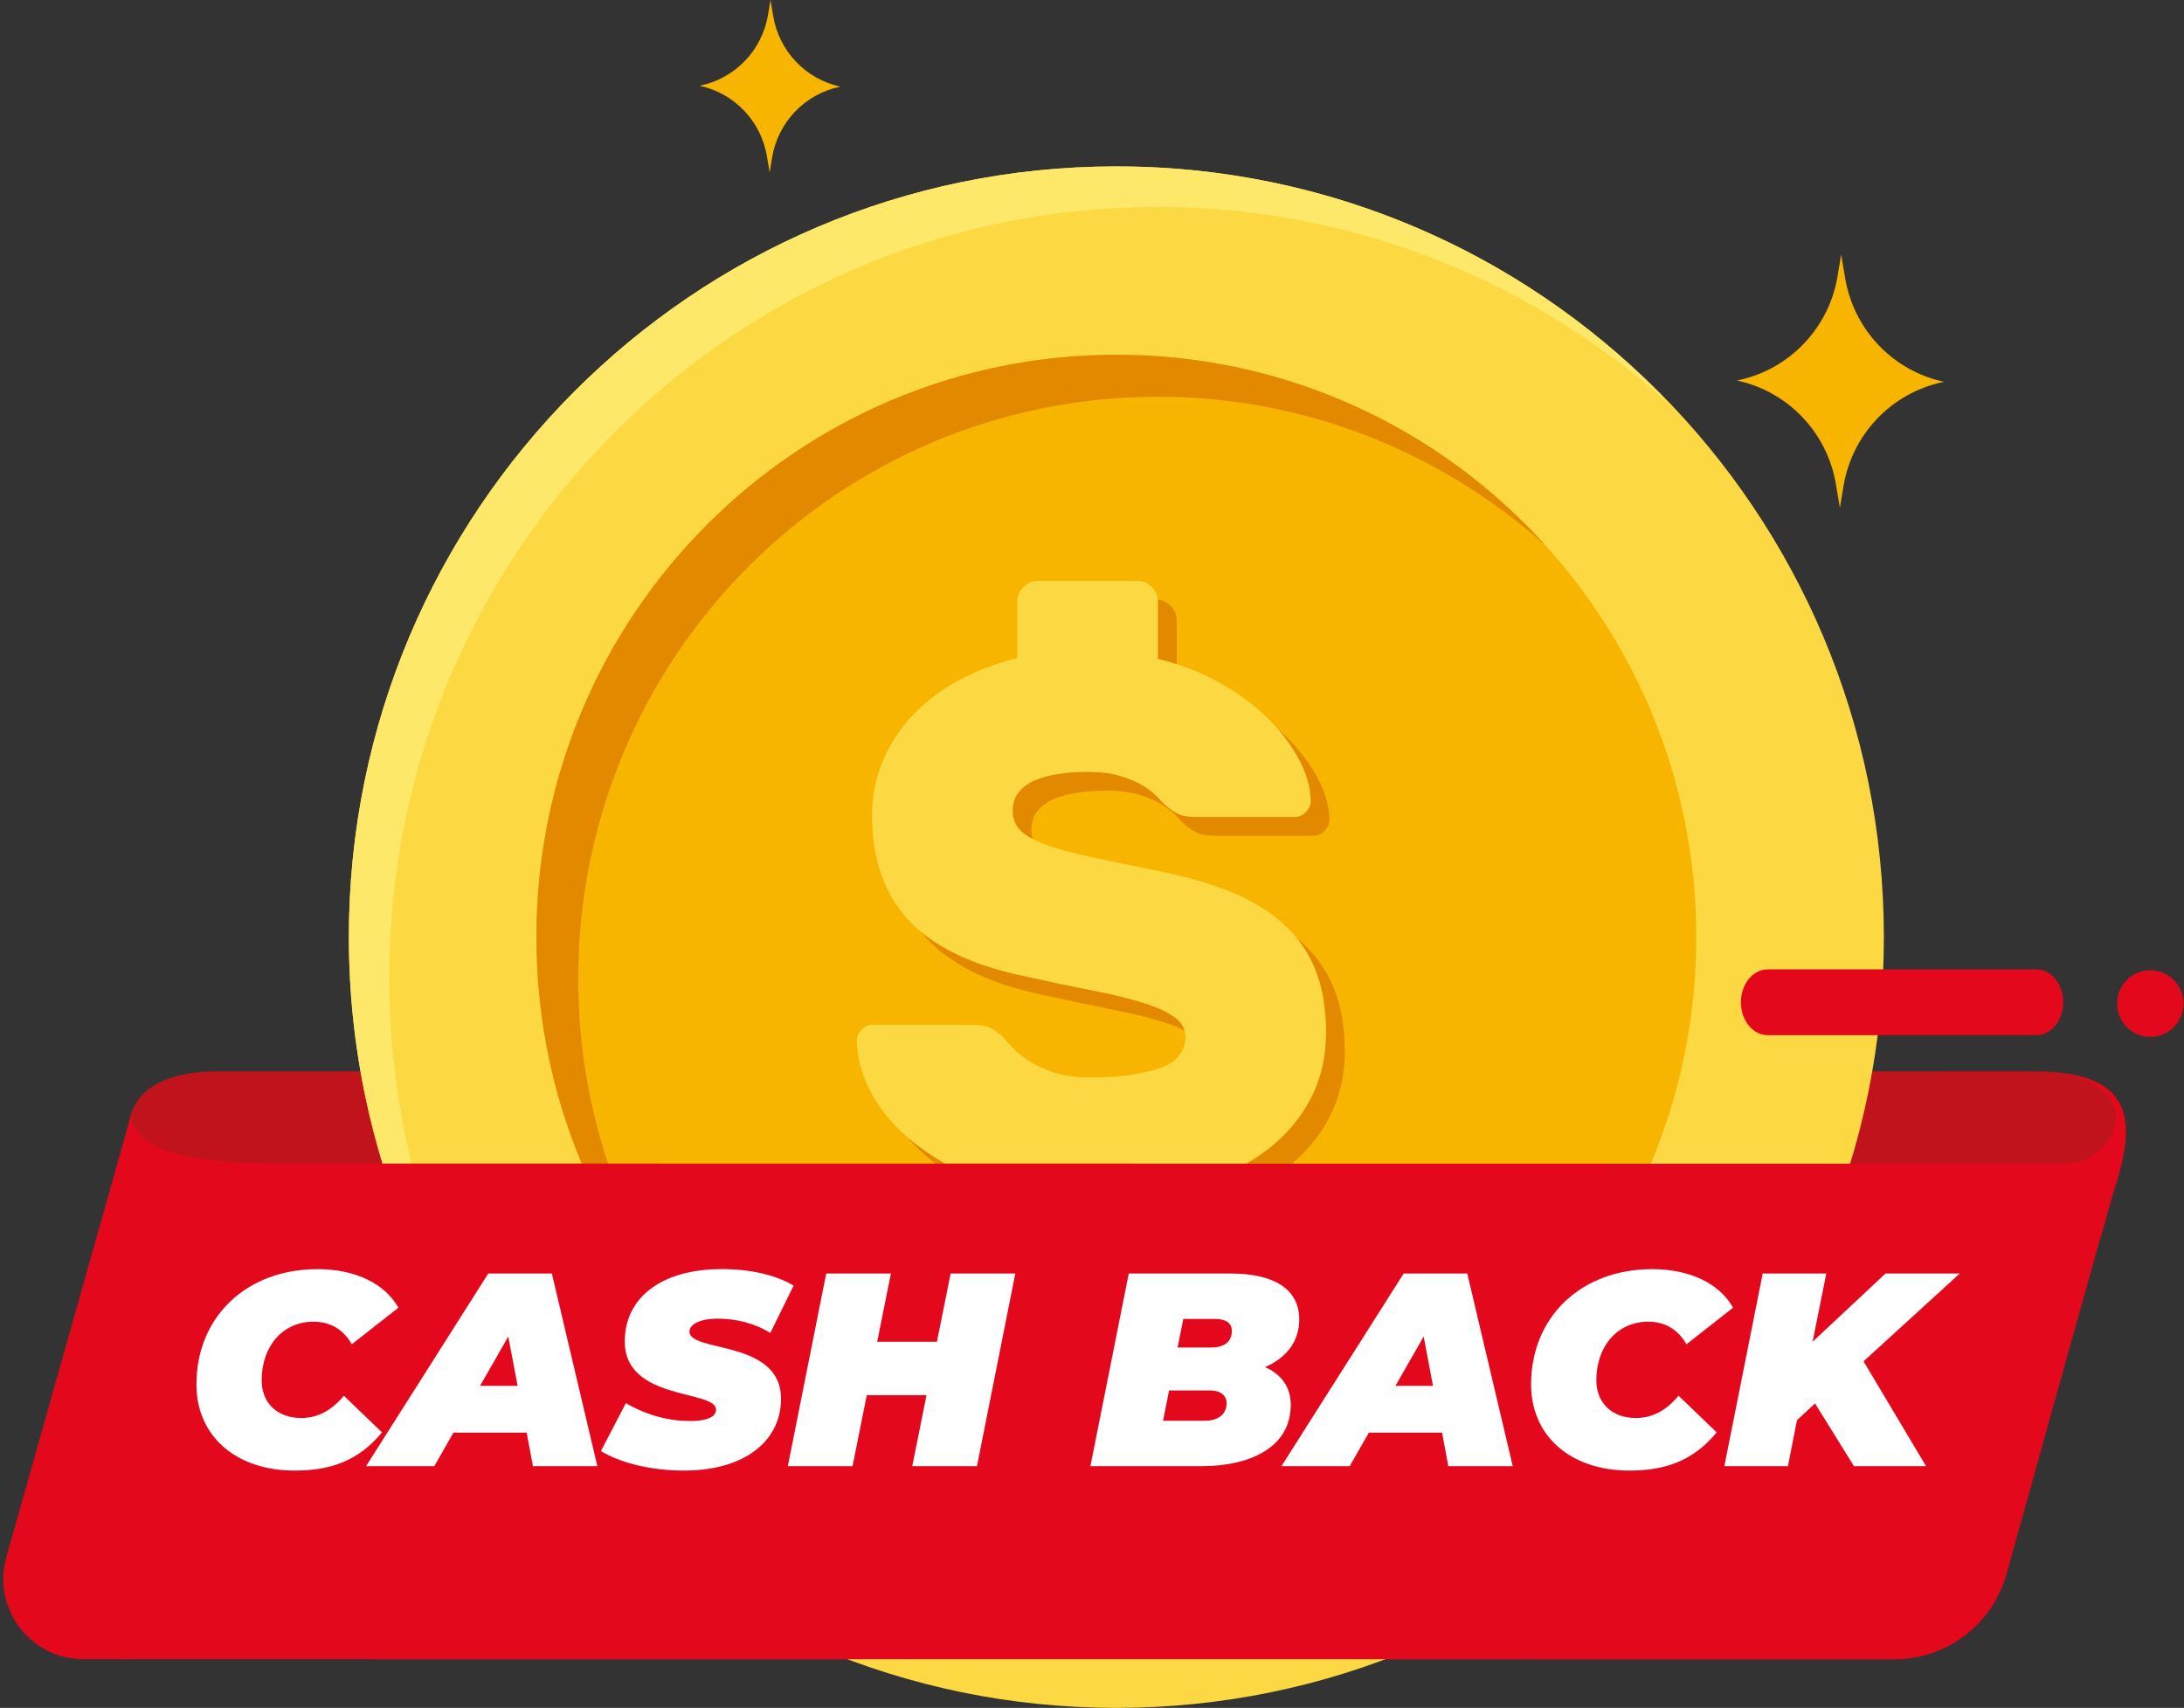
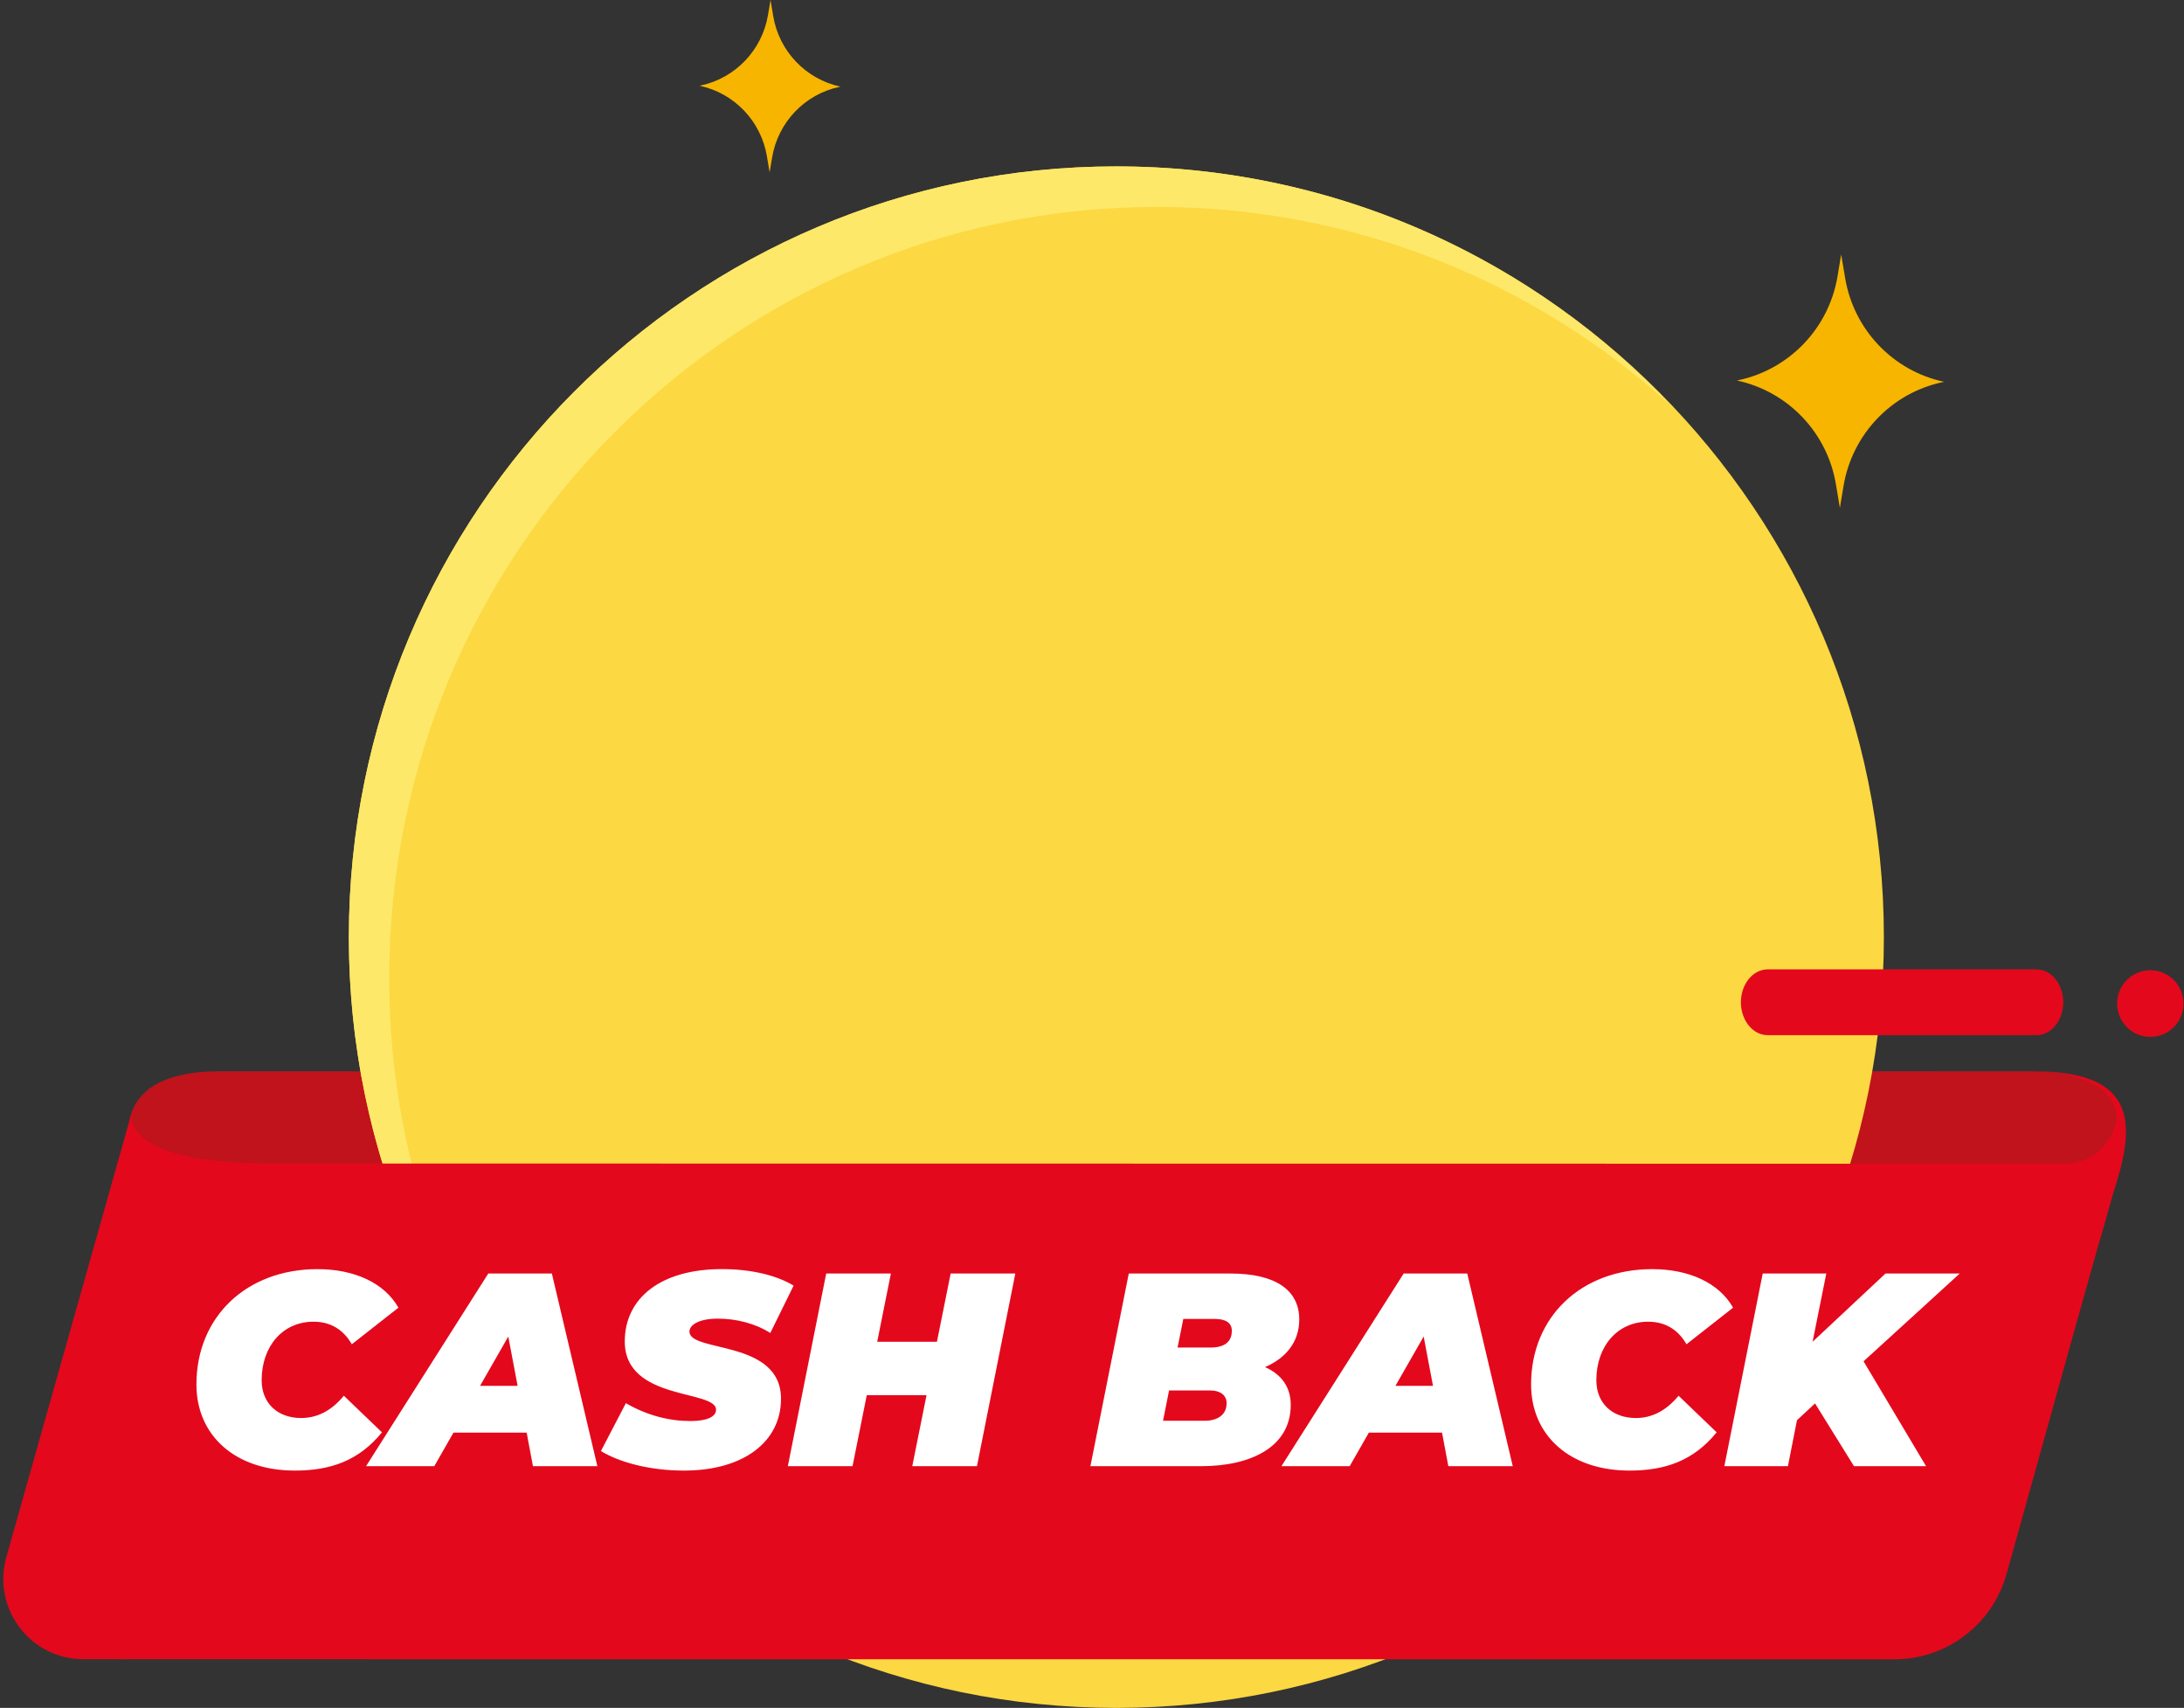
<svg xmlns="http://www.w3.org/2000/svg" width="133" height="104" viewBox="0 0 133 104" fill="none">
  <rect x="0" y="0" width="133" height="104" fill="#333333" stroke="none" />
  <path fill-rule="evenodd" clip-rule="evenodd" d="M128.27 74.16C127.499 77.063 122.754 90.129 121.093 95.324C119.541 100.176 120.158 84.24 118.606 89.092C118.36 89.862 115.026 90.654 114.389 91.146C113.689 91.688 112.568 92.945 111.685 92.942C104.24 92.904 110.047 91.185 102.601 91.146C98.834 91.126 97.893 92.592 94.125 92.573C92.242 92.564 89.887 92.951 88.003 92.942C86.356 92.934 73.993 90.727 72.432 90.309C73.177 86.173 78.916 96.98 80.095 92.942C81.311 88.784 73.728 94.605 74.943 90.447C77.397 82.044 79.851 73.642 82.306 65.239C96.13 65.239 109.955 65.236 123.779 65.235C125.247 65.235 127.078 65.501 128.176 66.481C129.741 67.879 129.253 70.159 128.764 72.205C128.608 72.858 128.442 73.511 128.27 74.16Z" fill="#C0131B" />
  <path fill-rule="evenodd" clip-rule="evenodd" d="M8.768 74.16C9.539 77.065 14.283 90.13 15.945 95.324C17.497 100.176 16.88 84.24 18.432 89.092C18.678 89.862 22.012 90.654 22.649 91.148C23.348 91.69 24.468 92.947 25.352 92.942C32.796 92.904 26.991 91.186 34.435 91.148C38.203 91.129 39.145 92.593 42.913 92.573C44.796 92.565 47.151 92.951 49.034 92.942C50.681 92.934 63.044 90.727 64.606 90.309C63.861 86.173 58.12 96.98 56.942 92.942C55.727 88.785 63.31 94.605 62.095 90.447C59.641 82.046 57.187 73.643 54.732 65.241C40.907 65.239 27.082 65.236 13.258 65.236C11.79 65.236 9.959 65.502 8.862 66.481C7.296 67.878 7.785 70.159 8.274 72.204C8.43 72.86 8.596 73.511 8.768 74.16Z" fill="#C0131B" />
  <path fill-rule="evenodd" clip-rule="evenodd" d="M114.723 57.066C114.723 82.986 93.797 104 67.983 104C42.171 104 21.245 82.986 21.245 57.066C21.245 31.145 42.171 10.133 67.983 10.133C93.797 10.133 114.723 31.145 114.723 57.066Z" fill="#FCD842" />
  <path fill-rule="evenodd" clip-rule="evenodd" d="M101.868 24.798C93.569 17.217 82.551 12.601 70.464 12.601C44.64 12.601 23.702 33.625 23.702 59.556C23.702 71.693 28.3 82.756 35.847 91.091C26.854 82.582 21.244 70.474 21.244 57.059C21.244 31.155 42.18 10.133 67.975 10.133C81.336 10.133 93.395 15.766 101.868 24.798Z" fill="#FDE869" />
-   <path fill-rule="evenodd" clip-rule="evenodd" d="M103.299 57.066C103.299 76.651 87.487 92.529 67.982 92.529C48.478 92.529 32.666 76.651 32.666 57.066C32.666 37.481 48.478 21.604 67.982 21.604C87.487 21.604 103.299 37.481 103.299 57.066Z" fill="#F7B500" />
-   <path fill-rule="evenodd" clip-rule="evenodd" d="M94.118 33.217C87.842 27.613 79.601 24.158 70.519 24.158C51.001 24.158 35.211 40.013 35.211 59.613C35.211 68.732 38.652 77.008 44.234 83.309C37.12 76.833 32.666 67.482 32.666 57.059C32.666 37.487 48.485 21.604 67.975 21.604C78.358 21.603 87.669 26.073 94.118 33.217Z" fill="#E28900" />
-   <path fill-rule="evenodd" clip-rule="evenodd" d="M71.656 41.262C73.047 41.603 74.305 42.091 75.431 42.727C76.559 43.364 77.523 44.076 78.326 44.867C79.129 45.656 79.763 46.487 80.226 47.354C80.691 48.222 80.935 49.06 80.965 49.867C80.965 50.146 80.867 50.385 80.664 50.587C80.464 50.789 80.241 50.89 79.992 50.89H73.925C73.496 50.89 73.145 50.829 72.884 50.704C72.619 50.582 72.352 50.393 72.073 50.146C71.98 50.053 71.833 49.898 71.633 49.681C71.433 49.465 71.148 49.239 70.778 49.006C70.408 48.773 69.944 48.573 69.387 48.4C68.832 48.231 68.154 48.145 67.351 48.145C66.762 48.145 66.198 48.185 65.658 48.262C65.119 48.34 64.641 48.463 64.223 48.633C63.808 48.805 63.465 49.045 63.205 49.355C62.941 49.665 62.809 50.053 62.809 50.518C62.809 50.982 62.956 51.37 63.249 51.681C63.543 51.992 64.037 52.279 64.731 52.542C65.427 52.805 66.344 53.06 67.486 53.308C68.628 53.555 70.05 53.85 71.748 54.192C73.445 54.535 74.93 54.968 76.196 55.495C77.459 56.021 78.517 56.68 79.367 57.472C80.218 58.261 80.852 59.192 81.266 60.261C81.685 61.331 81.892 62.594 81.892 64.051C81.892 65.354 81.642 66.547 81.15 67.633C80.657 68.719 79.963 69.68 79.066 70.516C78.172 71.355 77.091 72.052 75.823 72.609C74.557 73.168 73.17 73.57 71.655 73.819V77.12C71.655 77.461 71.534 77.755 71.286 78.003C71.035 78.251 70.746 78.376 70.407 78.376H64.339C63.999 78.376 63.706 78.251 63.457 78.003C63.212 77.755 63.088 77.461 63.088 77.12V73.678C61.605 73.338 60.268 72.849 59.08 72.214C57.893 71.58 56.873 70.859 56.024 70.05C55.176 69.247 54.52 68.371 54.056 67.425C53.592 66.478 53.344 65.525 53.314 64.565C53.314 64.285 53.415 64.044 53.616 63.845C53.815 63.642 54.041 63.542 54.286 63.542H60.355C60.787 63.542 61.127 63.596 61.372 63.703C61.622 63.812 61.866 63.975 62.115 64.192C62.239 64.318 62.424 64.519 62.669 64.796C62.918 65.076 63.249 65.362 63.667 65.657C64.083 65.953 64.607 66.207 65.239 66.426C65.872 66.642 66.652 66.751 67.58 66.751C69.216 66.751 70.583 66.575 71.681 66.216C72.774 65.86 73.325 65.217 73.325 64.286C73.325 63.821 73.121 63.434 72.722 63.123C72.318 62.814 71.72 62.526 70.917 62.263C70.114 62 69.085 61.744 67.837 61.495C66.585 61.248 65.111 60.938 63.412 60.565C60.23 59.883 57.908 58.743 56.442 57.147C54.977 55.549 54.241 53.419 54.241 50.752C54.241 49.667 54.442 48.619 54.845 47.613C55.245 46.604 55.825 45.684 56.582 44.844C57.336 44.008 58.263 43.28 59.36 42.658C60.457 42.04 61.696 41.559 63.088 41.218V37.776C63.088 37.436 63.212 37.141 63.457 36.892C63.706 36.643 63.999 36.519 64.339 36.519H70.407C70.746 36.519 71.036 36.643 71.286 36.892C71.534 37.14 71.655 37.435 71.655 37.776V41.262H71.656Z" fill="#E28900" />
-   <path fill-rule="evenodd" clip-rule="evenodd" d="M70.517 40.12C71.908 40.46 73.168 40.949 74.294 41.586C75.42 42.221 76.385 42.934 77.188 43.725C77.991 44.514 78.624 45.345 79.088 46.212C79.551 47.081 79.796 47.918 79.827 48.725C79.827 49.004 79.729 49.244 79.525 49.445C79.326 49.647 79.103 49.747 78.854 49.747H72.785C72.356 49.747 72.006 49.687 71.746 49.562C71.482 49.44 71.214 49.251 70.935 49.004C70.841 48.911 70.693 48.756 70.494 48.539C70.294 48.321 70.007 48.097 69.638 47.866C69.27 47.632 68.805 47.432 68.248 47.259C67.694 47.092 67.015 47.004 66.213 47.004C65.624 47.004 65.059 47.044 64.52 47.122C63.981 47.199 63.502 47.322 63.084 47.492C62.669 47.663 62.327 47.905 62.066 48.213C61.802 48.523 61.671 48.911 61.671 49.377C61.671 49.841 61.818 50.227 62.111 50.538C62.405 50.849 62.9 51.136 63.592 51.399C64.291 51.662 65.206 51.917 66.348 52.165C67.49 52.413 68.911 52.708 70.611 53.05C72.308 53.392 73.792 53.827 75.059 54.352C76.322 54.879 77.381 55.538 78.228 56.329C79.081 57.118 79.714 58.048 80.129 59.118C80.548 60.188 80.754 61.452 80.754 62.909C80.754 64.211 80.507 65.404 80.012 66.49C79.518 67.575 78.825 68.537 77.927 69.374C77.034 70.211 75.952 70.909 74.685 71.466C73.418 72.025 72.032 72.427 70.516 72.676V75.977C70.516 76.318 70.397 76.614 70.147 76.861C69.899 77.109 69.608 77.236 69.27 77.236H63.201C62.862 77.236 62.568 77.109 62.318 76.861C62.074 76.614 61.949 76.319 61.949 75.977V72.536C60.469 72.195 59.13 71.707 57.943 71.071C56.755 70.438 55.734 69.716 54.887 68.909C54.038 68.105 53.383 67.228 52.919 66.282C52.455 65.335 52.207 64.383 52.177 63.422C52.177 63.143 52.277 62.902 52.478 62.7C52.678 62.498 52.904 62.399 53.148 62.399H59.217C59.651 62.399 59.989 62.453 60.235 62.562C60.483 62.669 60.728 62.831 60.977 63.05C61.101 63.174 61.286 63.376 61.53 63.654C61.78 63.932 62.111 64.222 62.529 64.514C62.944 64.81 63.468 65.064 64.101 65.284C64.734 65.499 65.515 65.61 66.442 65.61C68.078 65.61 69.445 65.43 70.543 65.073C71.636 64.718 72.186 64.074 72.186 63.144C72.186 62.678 71.982 62.293 71.582 61.981C71.179 61.67 70.58 61.383 69.778 61.12C68.974 60.855 67.946 60.601 66.699 60.354C65.446 60.106 63.973 59.796 62.274 59.423C59.092 58.742 56.771 57.601 55.304 56.005C53.838 54.408 53.102 52.277 53.102 49.609C53.102 48.525 53.303 47.478 53.706 46.471C54.105 45.464 54.686 44.542 55.444 43.702C56.197 42.866 57.124 42.138 58.221 41.517C59.318 40.899 60.557 40.417 61.948 40.076V36.632C61.948 36.292 62.073 35.997 62.317 35.748C62.567 35.501 62.86 35.376 63.2 35.376H69.269C69.608 35.376 69.898 35.501 70.146 35.748C70.396 35.996 70.515 36.291 70.515 36.632V40.12H70.517Z" fill="#FCD842" />
  <path fill-rule="evenodd" clip-rule="evenodd" d="M123.789 65.236C125.463 65.218 128.458 65.711 128.873 67.763C129.046 68.621 128.094 70.864 125.674 70.864C125.509 70.864 11.015 70.85 11.015 70.85L3.733 95.484C3.733 95.484 3.04 101.035 7.608 101.035C31.88 101.035 110.267 101.037 110.267 101.04H115.37C118.546 101.04 121.33 98.924 122.19 95.856C124.389 88.009 128.236 74.058 128.798 72.304C130.086 68.284 130.035 65.221 123.789 65.236Z" fill="#E4081C" />
  <path fill-rule="evenodd" clip-rule="evenodd" d="M8.047 67.66C8.047 67.66 6.905 70.757 16.151 70.85C12.041 86.014 7.796 101.033 7.796 101.033H5.069C1.841 101.033 -0.492 97.935 0.387 94.816L8.047 67.66Z" fill="#E4081C" />
  <path fill-rule="evenodd" clip-rule="evenodd" d="M17.953 89.549C20.106 89.549 21.841 88.962 23.261 87.22L20.94 84.991C20.14 85.963 19.255 86.348 18.337 86.348C16.885 86.348 15.934 85.426 15.934 84.052C15.934 81.957 17.236 80.483 19.089 80.483C20.157 80.483 20.925 80.987 21.425 81.857L24.263 79.629C23.412 78.12 21.575 77.282 19.338 77.282C15.016 77.282 11.962 80.181 11.962 84.304C11.961 87.42 14.331 89.549 17.953 89.549ZM32.455 89.281L32.072 87.236H27.616L26.447 89.281H22.292L29.735 77.549H33.607L36.378 89.281H32.455ZM29.235 84.388H31.521L30.953 81.386L29.235 84.388ZM41.651 89.549C45.291 89.549 47.561 87.789 47.561 85.175C47.561 81.555 41.986 82.376 41.986 81.085C41.986 80.683 42.553 80.297 43.705 80.297C44.84 80.297 45.974 80.582 46.91 81.169L48.329 78.285C47.243 77.632 45.691 77.28 43.956 77.28C40.268 77.28 38.047 79.023 38.047 81.688C38.047 85.325 43.605 84.604 43.605 85.844C43.605 86.264 43.071 86.532 42.053 86.532C40.752 86.532 39.415 86.197 38.114 85.443L36.595 88.359C37.714 89.046 39.566 89.549 41.651 89.549ZM57.892 77.549H61.83L59.494 89.281H55.555L56.423 84.956H52.784L51.917 89.281H47.977L50.314 77.549H54.253L53.419 81.705H57.057L57.892 77.549ZM77.035 83.248C78.32 82.695 79.121 81.706 79.121 80.347C79.121 78.571 77.701 77.549 74.931 77.549H68.739L66.403 89.281H73.146C76.132 89.281 78.603 88.14 78.603 85.544C78.603 84.471 78.037 83.682 77.035 83.248ZM73.98 80.314C74.631 80.314 75.015 80.548 75.015 81.035C75.015 81.671 74.615 82.057 73.714 82.057H71.711L72.061 80.314H73.98ZM73.363 86.515H70.826L71.193 84.671H73.73C74.247 84.671 74.698 84.922 74.698 85.442C74.698 86.163 74.131 86.515 73.363 86.515ZM88.2 89.281L87.816 87.236H83.361L82.192 89.281H78.036L85.48 77.549H89.352L92.123 89.281H88.2ZM84.979 84.388H87.265L86.698 81.386L84.979 84.388ZM99.232 89.549C101.386 89.549 103.121 88.962 104.54 87.22L102.22 84.991C101.419 85.963 100.535 86.348 99.617 86.348C98.164 86.348 97.213 85.426 97.213 84.052C97.213 81.957 98.515 80.483 100.367 80.483C101.434 80.483 102.203 80.987 102.703 81.857L105.54 79.629C104.689 78.12 102.853 77.282 100.617 77.282C96.294 77.282 93.239 80.181 93.239 84.304C93.241 87.42 95.611 89.549 99.232 89.549ZM119.344 77.549L113.486 82.895L117.292 89.281H112.903L110.532 85.46L109.431 86.482L108.88 89.281H105.008L107.345 77.549H111.217L110.382 81.705L114.822 77.549H119.344Z" fill="white" />
  <path fill-rule="evenodd" clip-rule="evenodd" d="M124.014 63.035H107.649C106.547 63.035 105.761 61.721 106.092 60.43C106.307 59.596 106.937 59.028 107.649 59.028H124.014C125.118 59.028 125.903 60.343 125.571 61.633C125.358 62.468 124.727 63.035 124.014 63.035Z" fill="#E4081C" />
  <path fill-rule="evenodd" clip-rule="evenodd" d="M132.97 61.11C132.97 62.232 132.064 63.141 130.949 63.141C129.832 63.141 128.927 62.232 128.927 61.11C128.927 59.989 129.832 59.081 130.949 59.081C132.064 59.081 132.97 59.99 132.97 61.11Z" fill="#E4081C" />
  <path fill-rule="evenodd" clip-rule="evenodd" d="M118.3 23.269L118.389 23.25C115.28 22.585 112.889 20.078 112.364 16.929L112.123 15.493L111.9 16.83C111.372 19.981 108.979 22.488 105.866 23.152L105.776 23.171C108.887 23.836 111.276 26.341 111.803 29.49L112.044 30.927L112.267 29.59C112.794 26.439 115.186 23.933 118.3 23.269Z" fill="#F7B500" />
  <path fill-rule="evenodd" clip-rule="evenodd" d="M51.123 5.289L51.184 5.276C49.07 4.823 47.444 3.118 47.086 0.976L46.923 0L46.77 0.909C46.411 3.052 44.784 4.757 42.667 5.208L42.606 5.221C44.721 5.674 46.347 7.379 46.704 9.519L46.868 10.497L47.02 9.588C47.379 7.444 49.006 5.739 51.123 5.289Z" fill="#F7B500" />
</svg>